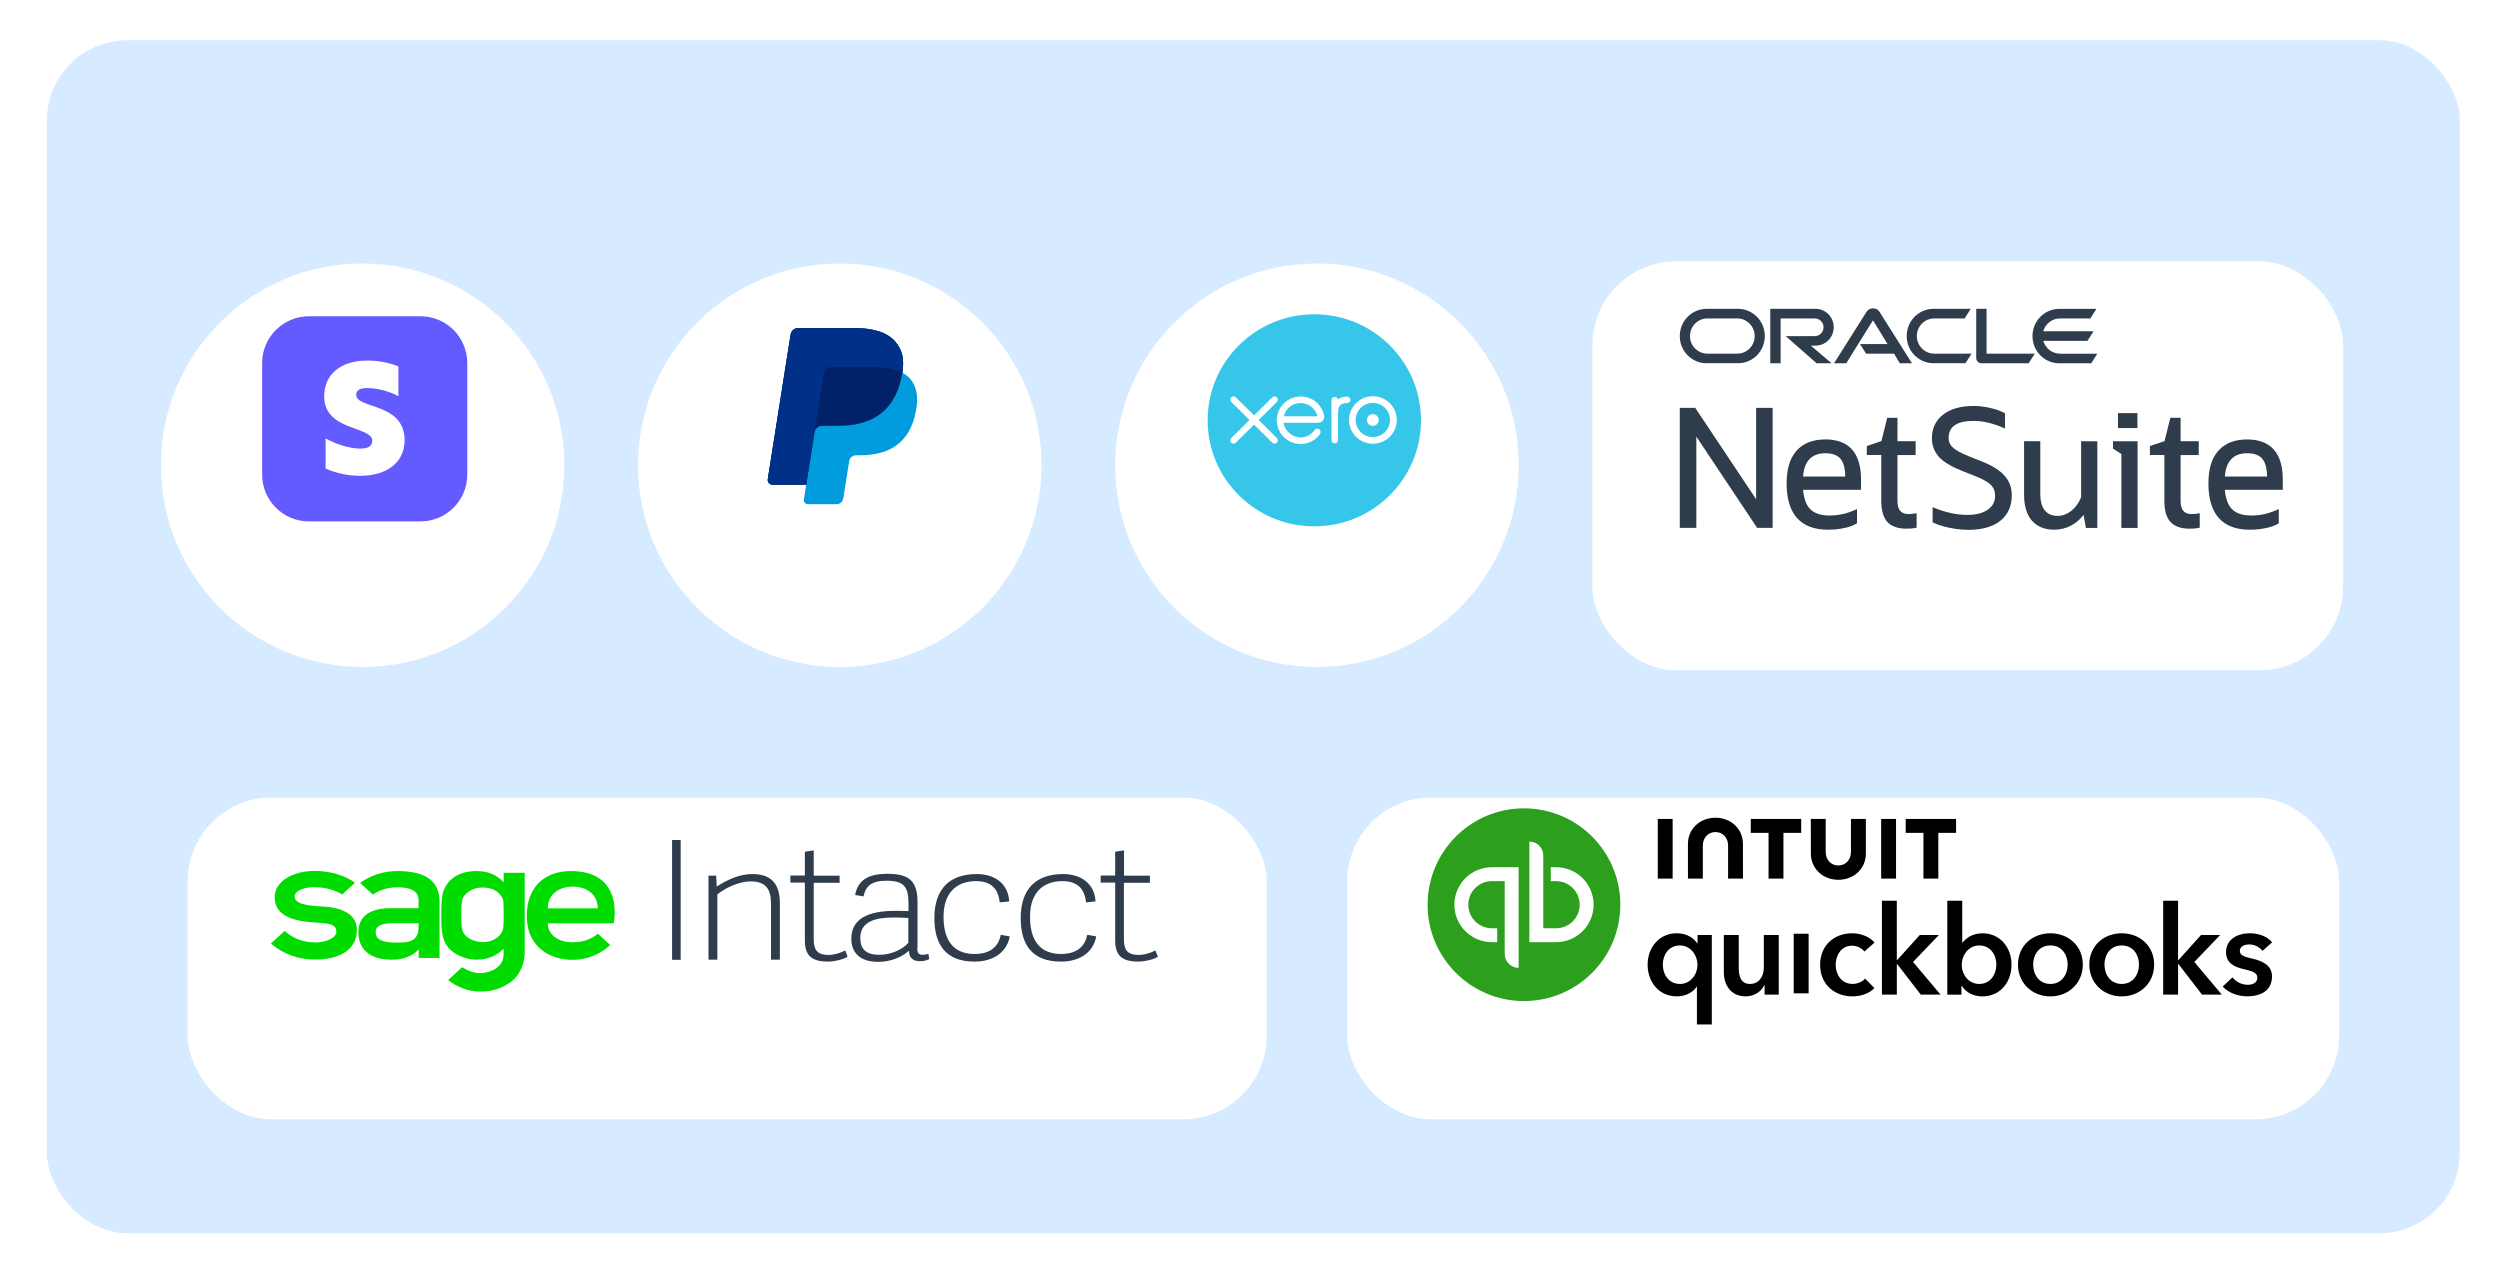
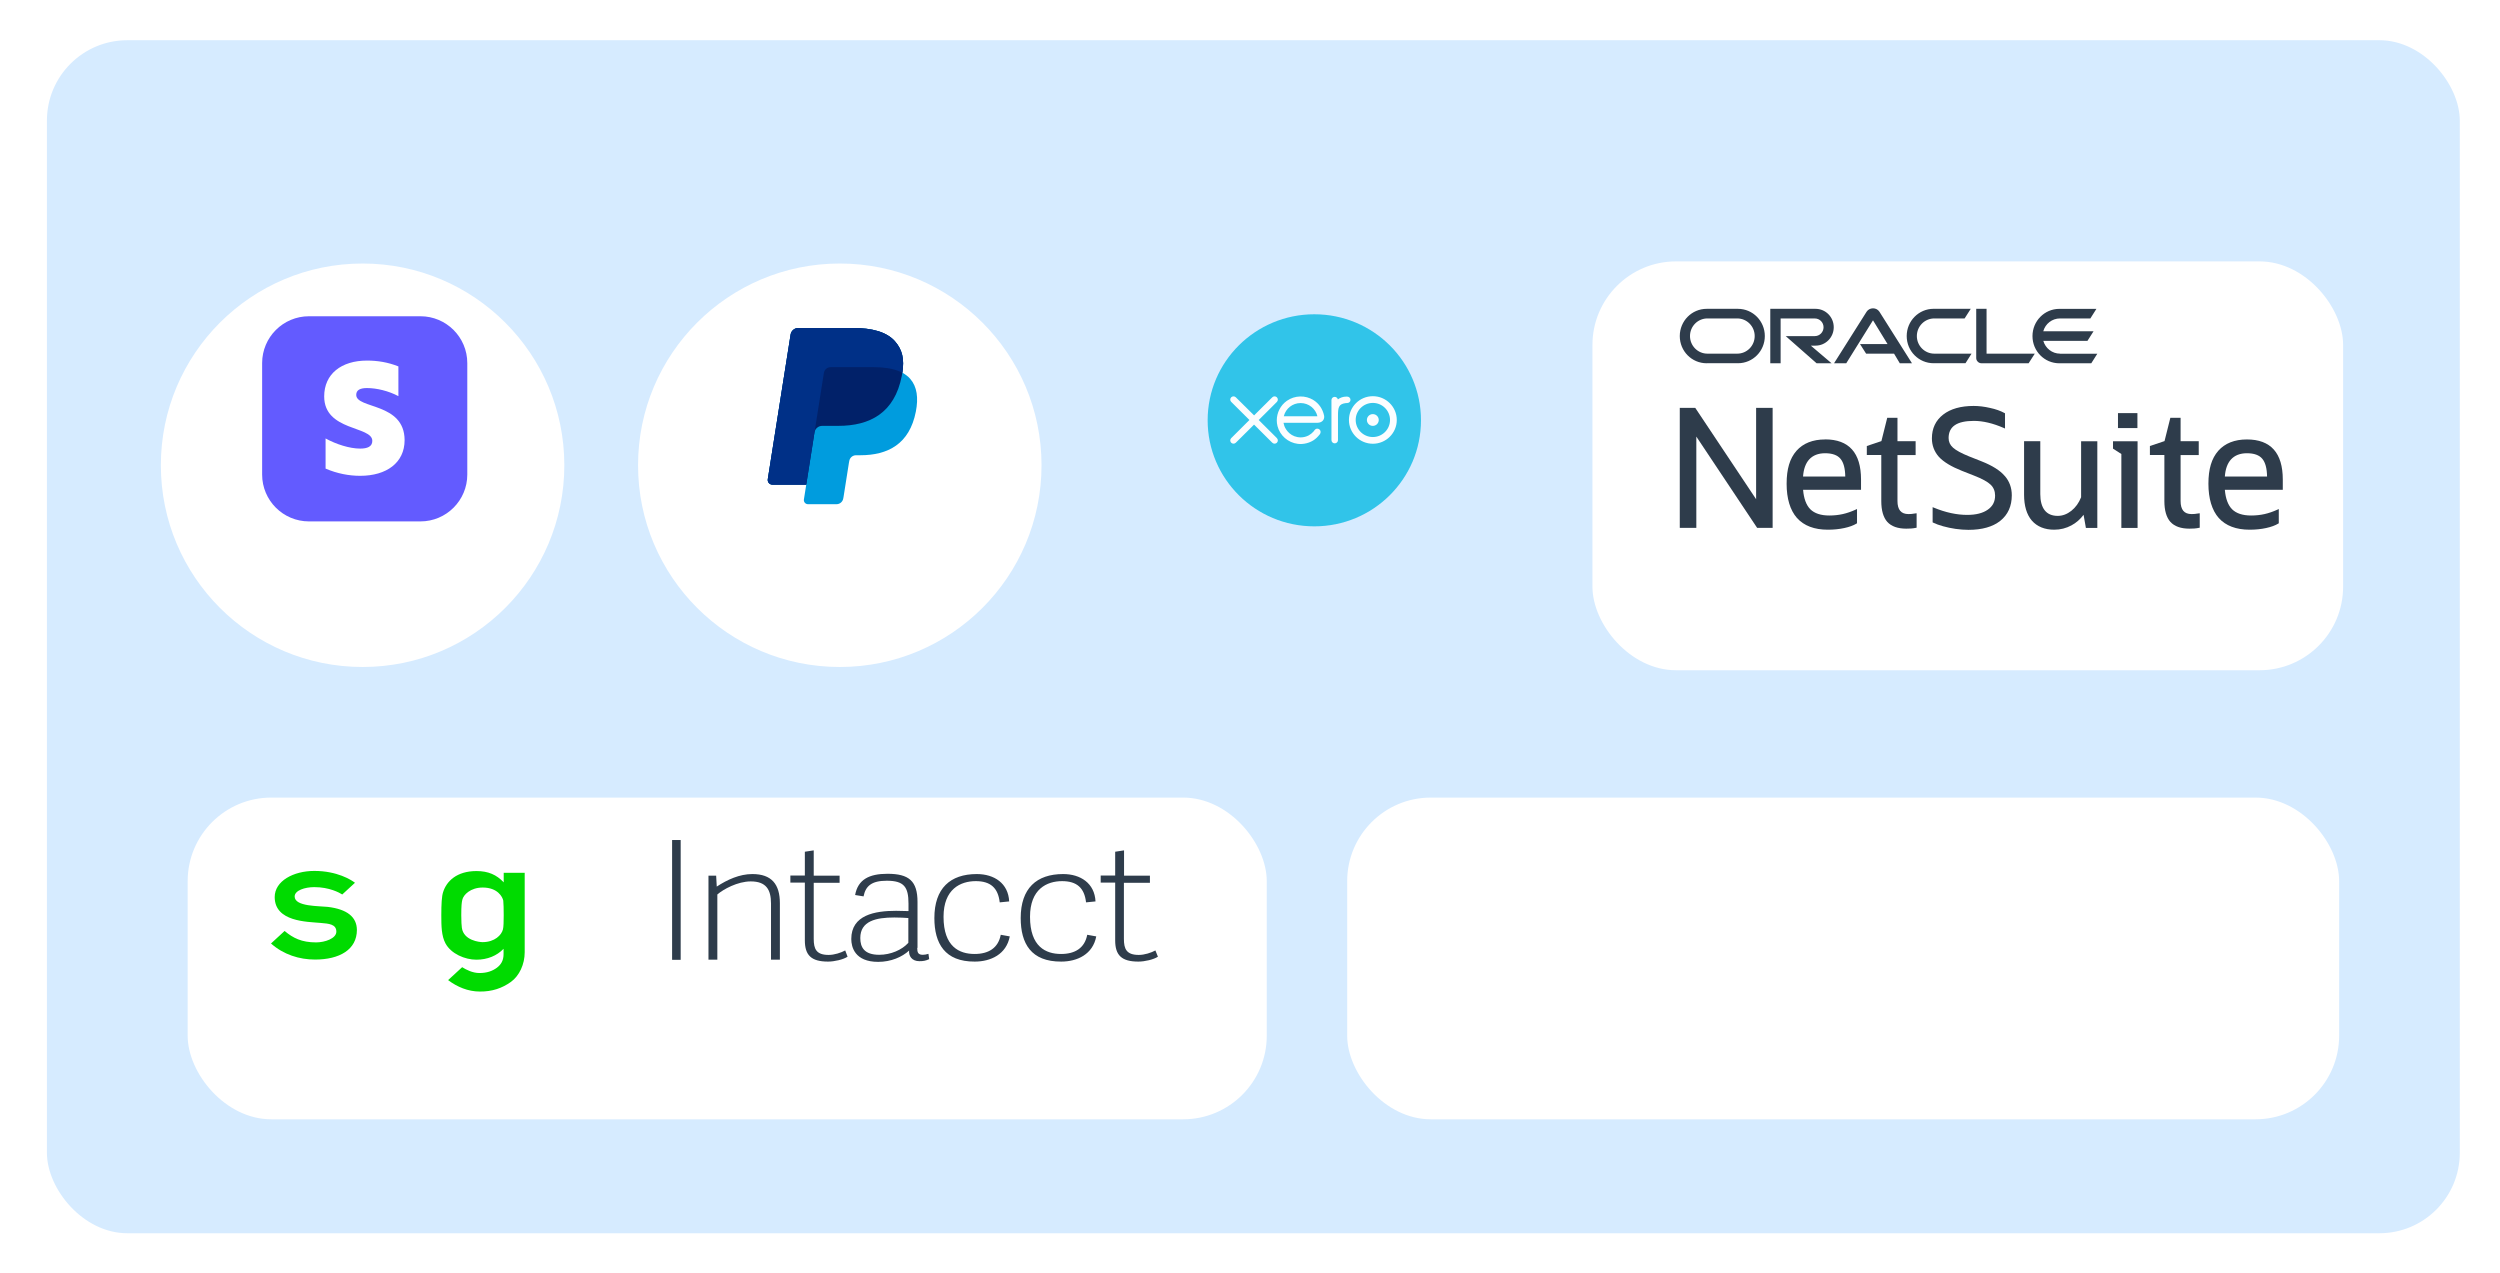
<svg xmlns="http://www.w3.org/2000/svg" width="373" height="190" viewBox="0 0 373 190" fill="none">
  <rect width="373" height="190" rx="16" fill="white" />
  <rect x="7" y="6" width="360" height="178" rx="12" fill="#D6EBFF" />
  <g filter="url(#filter0_d_4774_10610)">
    <circle cx="125.297" cy="62.416" r="30.099" fill="white" />
  </g>
  <path d="M134.629 55.614C134.95 53.568 134.627 52.176 133.52 50.916C132.302 49.528 130.101 48.934 127.286 48.934H119.112C118.537 48.934 118.047 49.353 117.957 49.921L114.553 71.498C114.486 71.925 114.815 72.309 115.246 72.309H120.292L119.943 74.518C119.885 74.89 120.173 75.227 120.551 75.227H124.804C125.308 75.227 125.736 74.861 125.815 74.363L125.856 74.147L126.657 69.067L126.709 68.787C126.788 68.29 127.216 67.922 127.719 67.922H128.356C132.476 67.922 135.702 66.25 136.645 61.408C137.039 59.386 136.836 57.698 135.794 56.511C135.478 56.153 135.086 55.856 134.629 55.614V55.614" fill="#009CDE" />
  <path d="M134.629 55.614C134.95 53.568 134.627 52.176 133.52 50.916C132.302 49.528 130.101 48.934 127.286 48.934H119.112C118.537 48.934 118.047 49.353 117.957 49.921L114.553 71.498C114.486 71.925 114.815 72.309 115.246 72.309H120.292L121.56 64.273L121.52 64.525C121.61 63.956 122.096 63.538 122.672 63.538H125.07C129.78 63.538 133.468 61.625 134.546 56.092C134.577 55.928 134.604 55.771 134.629 55.614" fill="#012169" />
  <path d="M122.922 55.641C122.975 55.299 123.195 55.019 123.49 54.878C123.624 54.813 123.775 54.778 123.932 54.778H130.34C131.099 54.778 131.807 54.828 132.454 54.932C132.639 54.962 132.819 54.995 132.993 55.035C133.168 55.073 133.338 55.116 133.502 55.164C133.585 55.188 133.665 55.213 133.745 55.24C134.063 55.346 134.359 55.47 134.631 55.614C134.951 53.568 134.629 52.176 133.522 50.916C132.302 49.528 130.101 48.934 127.286 48.934H119.112C118.537 48.934 118.047 49.353 117.957 49.921L114.553 71.498C114.486 71.925 114.815 72.309 115.246 72.309H120.292L121.56 64.273L122.922 55.641Z" fill="#003087" />
  <g filter="url(#filter1_d_4774_10610)">
    <circle cx="54.099" cy="62.416" r="30.099" fill="white" />
  </g>
  <path d="M39.11 54.176C39.11 50.315 42.24 47.185 46.101 47.185H62.729C66.59 47.185 69.72 50.315 69.72 54.176V70.803C69.72 74.665 66.59 77.794 62.729 77.794H46.101C42.24 77.794 39.11 74.665 39.11 70.803V54.176Z" fill="#635BFF" />
  <path fill-rule="evenodd" clip-rule="evenodd" d="M53.149 58.918C53.149 58.181 53.754 57.898 54.755 57.898C56.191 57.898 58.005 58.333 59.441 59.107V54.667C57.873 54.044 56.323 53.798 54.755 53.798C50.919 53.798 48.369 55.801 48.369 59.145C48.369 64.36 55.549 63.529 55.549 65.777C55.549 66.647 54.793 66.93 53.735 66.93C52.166 66.93 50.164 66.287 48.576 65.418V69.915C50.334 70.671 52.11 70.992 53.735 70.992C57.665 70.992 60.367 69.046 60.367 65.664C60.348 60.033 53.149 61.035 53.149 58.918Z" fill="white" />
  <g filter="url(#filter2_d_4774_10610)">
-     <circle cx="196.494" cy="62.416" r="30.099" fill="white" />
-   </g>
+     </g>
  <g opacity="0.9">
    <path fill-rule="evenodd" clip-rule="evenodd" d="M180.321 62.673C180.321 54.118 187.239 47.184 195.773 47.184C204.308 47.184 211.225 54.118 211.225 62.673C211.225 71.228 204.308 78.162 195.773 78.162C187.239 78.162 180.321 71.228 180.321 62.673Z" fill="#2B9A47" />
    <path fill-rule="evenodd" clip-rule="evenodd" d="M200.926 56.654H200.068V58.891H200.926C203.01 58.891 204.704 60.589 204.704 62.678C204.704 64.764 203.01 66.462 200.926 66.462H198.863C198.863 66.462 198.863 54.982 198.863 54.761C198.863 53.525 197.865 52.523 196.632 52.523V68.701C196.632 68.701 198.942 68.701 200.926 68.701C204.246 68.701 206.936 66.003 206.936 62.678C206.936 59.35 204.246 56.654 200.926 56.654ZM184.613 62.676C184.613 66.003 187.303 68.7 190.623 68.7H191.481V66.462H190.623C188.539 66.462 186.845 64.764 186.845 62.676C186.845 60.588 188.539 58.89 190.623 58.89H192.686C192.686 58.89 192.686 70.37 192.686 70.593C192.686 71.828 193.684 72.83 194.917 72.83V56.652C194.917 56.652 192.607 56.652 190.623 56.652C187.303 56.652 184.613 59.349 184.613 62.676Z" fill="#FFFFFE" />
    <path d="M196.096 78.531C204.885 78.531 212.01 71.447 212.01 62.71C212.01 53.972 204.885 46.889 196.096 46.889C187.306 46.889 180.181 53.972 180.181 62.71C180.181 71.447 187.306 78.531 196.096 78.531Z" fill="#1FC0E7" />
    <path d="M187.799 62.666L190.515 59.96C190.605 59.868 190.655 59.748 190.655 59.62C190.655 59.352 190.437 59.136 190.168 59.136C190.037 59.136 189.915 59.187 189.822 59.28C189.822 59.28 187.109 61.976 187.109 61.976L184.383 59.276C184.291 59.185 184.169 59.136 184.039 59.136C183.771 59.136 183.553 59.352 183.553 59.619C183.553 59.749 183.605 59.871 183.699 59.963L186.414 62.662L183.7 65.366C183.605 65.459 183.553 65.581 183.553 65.712C183.553 65.979 183.771 66.195 184.039 66.195C184.169 66.195 184.291 66.145 184.383 66.054L187.104 63.352L189.815 66.044C189.912 66.143 190.036 66.196 190.168 66.196C190.436 66.196 190.655 65.979 190.655 65.712C190.655 65.583 190.604 65.462 190.513 65.371L187.799 62.666Z" fill="white" />
    <path d="M203.941 62.663C203.941 63.147 204.338 63.542 204.826 63.542C205.313 63.542 205.71 63.147 205.71 62.663C205.71 62.178 205.313 61.784 204.826 61.784C204.338 61.784 203.941 62.178 203.941 62.663Z" fill="white" />
    <path d="M202.269 62.661C202.269 61.257 203.418 60.115 204.83 60.115C206.242 60.115 207.391 61.257 207.391 62.661C207.391 64.064 206.242 65.206 204.83 65.206C203.418 65.206 202.269 64.064 202.269 62.661V62.661ZM201.262 62.661C201.262 64.616 202.863 66.207 204.83 66.207C206.798 66.207 208.399 64.616 208.399 62.661C208.399 60.705 206.798 59.113 204.83 59.113C202.863 59.113 201.262 60.705 201.262 62.661Z" fill="white" />
    <path d="M201.006 59.175L200.856 59.175C200.407 59.175 199.973 59.316 199.611 59.593C199.563 59.376 199.368 59.213 199.136 59.213C198.868 59.213 198.654 59.426 198.653 59.692C198.653 59.693 198.655 65.667 198.655 65.667C198.656 65.933 198.874 66.149 199.142 66.149C199.409 66.149 199.627 65.933 199.628 65.666C199.628 65.665 199.628 61.993 199.628 61.993C199.628 60.768 199.741 60.274 200.796 60.143C200.894 60.131 201 60.133 201 60.133C201.289 60.123 201.494 59.925 201.494 59.659C201.494 59.392 201.275 59.175 201.006 59.175" fill="white" />
    <path d="M191.551 62.108C191.551 62.095 191.552 62.081 191.553 62.067C191.835 60.957 192.847 60.136 194.051 60.136C195.271 60.136 196.291 60.977 196.559 62.108H191.551ZM197.556 62.017C197.346 61.03 196.803 60.219 195.975 59.698C194.765 58.935 193.167 58.977 191.999 59.803C191.046 60.477 190.495 61.58 190.495 62.716C190.495 63.001 190.53 63.288 190.602 63.571C190.962 64.979 192.179 66.045 193.63 66.221C194.061 66.273 194.48 66.248 194.914 66.136C195.287 66.046 195.648 65.896 195.981 65.684C196.326 65.463 196.614 65.173 196.893 64.824C196.899 64.818 196.905 64.812 196.91 64.806C197.104 64.567 197.068 64.227 196.855 64.064C196.675 63.928 196.374 63.872 196.137 64.174C196.086 64.246 196.029 64.321 195.966 64.395C195.777 64.603 195.543 64.803 195.263 64.959C194.906 65.149 194.499 65.257 194.067 65.259C192.651 65.244 191.894 64.261 191.624 63.56C191.577 63.43 191.541 63.294 191.516 63.154C191.512 63.128 191.51 63.102 191.509 63.079C191.802 63.079 196.588 63.078 196.588 63.078C197.285 63.064 197.659 62.575 197.556 62.017Z" fill="white" />
  </g>
  <g filter="url(#filter3_d_4774_10610)">
    <rect x="237.593" y="32" width="112" height="61" rx="12.471" fill="white" />
  </g>
  <path d="M307.361 52.765C306.174 52.765 305.175 51.954 304.86 50.853H311.45L312.359 49.423H304.856C305.166 48.312 306.165 47.511 307.357 47.511H311.882L312.786 46.082H307.253C305.04 46.082 303.246 47.898 303.246 50.147C303.246 52.396 305.04 54.203 307.253 54.203H312.017L312.921 52.774H307.361V52.765ZM288.487 54.194H293.251L294.155 52.765H288.6C287.156 52.765 285.995 51.586 285.995 50.138C285.995 48.69 287.156 47.511 288.6 47.511H293.12L294.038 46.073H288.496C286.279 46.073 284.48 47.889 284.48 50.138C284.48 52.387 286.279 54.194 288.496 54.194M259.2 52.765H254.743C253.308 52.765 252.147 51.586 252.147 50.138C252.147 48.69 253.308 47.511 254.743 47.511H259.196C260.631 47.511 261.8 48.686 261.8 50.138C261.8 51.59 260.64 52.765 259.196 52.765M254.644 54.194H259.308C261.526 54.194 263.312 52.378 263.312 50.138C263.312 47.898 261.521 46.077 259.299 46.077H254.639C252.417 46.077 250.623 47.889 250.623 50.142C250.623 52.396 252.417 54.199 254.639 54.199L254.644 54.194ZM270.882 51.567C272.389 51.567 273.594 50.338 273.594 48.822C273.594 47.306 272.384 46.077 270.877 46.077H264.126V54.199H265.669V47.516H270.774C271.494 47.516 272.074 48.103 272.074 48.827C272.074 49.551 271.494 50.147 270.774 50.147H266.429L271.039 54.203H273.275L270.185 51.577H270.886M296.395 52.765V46.077H294.852V53.425C294.852 53.625 294.938 53.821 295.082 53.962C295.226 54.117 295.432 54.199 295.639 54.199H302.67L303.587 52.769H296.395V52.765ZM277.512 51.335H281.623L279.451 47.789L275.461 54.199H273.639L278.502 46.501C278.709 46.187 279.068 46 279.455 46C279.842 46 280.184 46.182 280.395 46.487L285.267 54.199H283.45L282.595 52.769H278.425L277.517 51.34L277.512 51.335Z" fill="#2E3C4B" />
  <path d="M262.012 74.483L252.975 60.918L252.935 60.858H250.623V78.762H253.092V65.138L262.129 78.703L262.169 78.762H264.477V60.858H262.012V74.483Z" fill="#2E3C4B" />
  <path d="M285.285 76.677C285.114 76.696 284.93 76.7 284.745 76.7C283.639 76.7 283.103 76.063 283.103 74.747V67.892H285.811V65.829H283.103V62.338H281.574L280.706 65.811L278.529 66.544V67.887H280.688V74.766C280.688 76.154 280.989 77.196 281.583 77.866C282.199 78.539 283.153 78.876 284.412 78.876C284.669 78.876 284.916 78.867 285.141 78.853C285.384 78.835 285.622 78.803 285.856 78.753L285.96 78.731V76.582L285.816 76.596C285.654 76.614 285.474 76.636 285.289 76.668L285.285 76.677Z" fill="#2E3C4B" />
  <path d="M310.501 74.188C310.173 75.025 309.682 75.708 309.039 76.218C308.409 76.714 307.73 76.969 307.011 76.969C306.16 76.969 305.508 76.691 305.076 76.145C304.636 75.59 304.411 74.775 304.411 73.728V65.83H301.991V73.801C301.991 75.476 302.382 76.778 303.151 77.674C303.943 78.571 305.063 79.031 306.484 79.031C307.411 79.031 308.279 78.813 309.062 78.385C309.768 78.007 310.375 77.474 310.87 76.81L311.216 78.767H312.921V65.839H310.501V74.197V74.188Z" fill="#2E3C4B" />
  <path d="M315.26 66.936L316.506 67.737V78.763H318.926V65.834H315.26V66.936Z" fill="#2E3C4B" />
  <path d="M318.903 61.637H316.002V63.868H318.903V61.637Z" fill="#2E3C4B" />
  <path d="M327.526 76.677C327.355 76.696 327.171 76.7 326.986 76.7C325.88 76.7 325.345 76.063 325.345 74.747V67.892H328.052V65.829H325.345V62.338H323.815L322.947 65.811L320.766 66.544V67.887H322.925V74.766C322.925 76.154 323.226 77.196 323.824 77.866C324.441 78.539 325.394 78.876 326.654 78.876C326.91 78.876 327.157 78.867 327.382 78.853C327.625 78.835 327.864 78.803 328.097 78.753L328.201 78.731V76.582L328.057 76.596C327.895 76.614 327.715 76.636 327.531 76.668L327.526 76.677Z" fill="#2E3C4B" />
  <path d="M340.593 71.547C340.593 67.578 338.789 65.566 335.236 65.566C333.401 65.566 331.966 66.135 330.967 67.259C329.964 68.411 329.496 69.972 329.496 72.175C329.496 74.379 330.014 76.118 331.039 77.288C332.083 78.444 333.63 79.031 335.641 79.031C336.522 79.031 337.346 78.949 338.092 78.785C338.857 78.621 339.473 78.394 339.932 78.112L339.995 78.071V75.945L339.811 76.031C339.154 76.332 338.502 76.559 337.872 76.7C337.242 76.842 336.567 76.914 335.861 76.914C334.606 76.914 333.653 76.6 333.027 75.981C332.42 75.367 332.056 74.388 331.948 73.077H340.593V71.538V71.547ZM331.948 71.097C332.024 69.99 332.335 69.135 332.861 68.552C333.423 67.937 334.224 67.623 335.236 67.623C336.311 67.623 337.08 67.901 337.535 68.452C337.989 68.989 338.227 69.877 338.245 71.097H331.948Z" fill="#2E3C4B" />
  <path d="M272.303 65.566C270.468 65.566 269.033 66.135 268.035 67.259C267.032 68.411 266.564 69.972 266.564 72.175C266.564 74.379 267.081 76.118 268.111 77.287C269.155 78.444 270.702 79.031 272.713 79.031C273.594 79.031 274.417 78.949 275.164 78.785C275.929 78.621 276.545 78.394 277.004 78.112L277.067 78.07V75.945L276.882 76.031C276.226 76.332 275.573 76.559 274.944 76.7C274.314 76.841 273.639 76.914 272.933 76.914C271.678 76.914 270.725 76.6 270.099 75.981C269.492 75.367 269.128 74.388 269.02 73.077H277.665V71.538C277.665 67.569 275.861 65.556 272.308 65.556L272.303 65.566ZM269.015 71.097C269.092 69.99 269.402 69.135 269.928 68.552C270.491 67.937 271.291 67.623 272.303 67.623C273.378 67.623 274.148 67.901 274.602 68.452C275.056 68.989 275.295 69.876 275.313 71.097H269.015Z" fill="#2E3C4B" />
  <path d="M299.089 70.996C298.41 70.19 297.245 69.462 295.635 68.825L293.791 68.096C292.644 67.632 291.834 67.195 291.384 66.785C290.943 66.389 290.732 65.92 290.732 65.356C290.732 63.635 291.969 62.797 294.51 62.797C295.86 62.797 297.358 63.153 298.964 63.854L299.148 63.935V61.664L299.08 61.628C298.482 61.3 297.754 61.04 296.912 60.863C296.076 60.667 295.253 60.567 294.461 60.567C292.554 60.567 291.029 60.999 289.922 61.855C288.807 62.72 288.24 63.913 288.24 65.406C288.24 66.453 288.591 67.382 289.284 68.165C289.981 68.92 291.128 69.617 292.689 70.236L294.537 70.964C295.729 71.428 296.562 71.884 297.011 72.321C297.448 72.744 297.668 73.29 297.668 73.946C297.668 74.847 297.308 75.535 296.575 76.044C295.851 76.559 294.816 76.823 293.512 76.823C291.938 76.823 290.26 76.459 288.528 75.74L288.348 75.667V77.938L288.42 77.975C288.829 78.175 289.329 78.357 289.904 78.516C290.485 78.68 291.11 78.812 291.767 78.908C292.437 79.003 293.089 79.053 293.701 79.053C295.72 79.053 297.313 78.603 298.433 77.715C299.58 76.805 300.16 75.516 300.16 73.896C300.16 72.767 299.8 71.793 299.098 70.996H299.089Z" fill="#2E3C4B" />
  <g filter="url(#filter4_d_4774_10610)">
    <rect x="28" y="112" width="161" height="48" rx="12.471" fill="white" />
  </g>
-   <path d="M81.726 135.528C81.726 133.334 83.535 132.278 85.476 132.278C87.417 132.278 89.182 133.355 89.182 135.528H81.726ZM85.145 129.962C81.175 129.962 78.594 132.461 78.594 136.605C78.594 141.723 82.564 143.206 85.388 143.206C88.983 143.206 91.035 140.992 91.035 140.992L89.204 139.306C88.233 140.098 87.108 140.586 85.432 140.586C83.226 140.586 81.726 139.387 81.726 137.762H91.564C91.564 137.742 93.285 129.962 85.145 129.962Z" fill="#00DB00" />
  <path d="M48.882 135.305C47.624 135.162 43.963 135.284 43.963 133.761C43.963 132.847 45.485 132.359 46.896 132.359C49.146 132.359 50.646 133.192 51.065 133.456L52.962 131.709C52.411 131.283 50.315 129.942 46.896 129.942C43.786 129.942 40.985 131.445 40.985 133.842C40.985 137.539 45.816 137.519 47.845 137.702C49.058 137.803 50.183 137.884 50.183 139.002C50.183 140.017 48.485 140.606 47.161 140.606C44.999 140.606 43.72 139.956 42.463 138.9L40.433 140.769C42.308 142.434 44.669 143.166 47.007 143.166C50.624 143.166 53.249 141.703 53.249 138.737C53.227 136.808 51.793 135.65 48.882 135.305Z" fill="#00DB00" />
-   <path d="M62.447 138.311C62.447 140.769 60.55 140.626 58.852 140.626C57.132 140.626 56.051 140.2 56.051 139.103C56.051 138.087 56.933 137.742 58.786 137.742H62.447V138.311ZM59.293 129.962C56.161 129.962 54.11 131.445 53.735 131.73L55.632 133.476C56.007 133.192 57.308 132.38 59.315 132.38C61.72 132.38 62.447 133.253 62.447 134.269V135.508H58.168C56.58 135.508 53.47 135.873 53.47 139.083C53.47 141.439 54.948 143.186 58.455 143.186C60.22 143.186 61.543 142.658 62.47 141.642V142.922H65.58V134.451C65.536 131.486 63.572 129.962 59.293 129.962Z" fill="#00DB00" />
  <path d="M75.153 136.564C75.153 137.559 75.131 138.291 75.042 138.656C74.844 139.489 73.829 140.566 71.998 140.566C71.535 140.566 69.175 140.322 68.91 138.433C68.866 138.047 68.822 137.559 68.822 136.564C68.822 135.101 68.888 134.634 68.977 134.248C69.131 133.517 70.19 132.42 72.02 132.42C74.248 132.42 74.976 133.822 75.087 134.37C75.131 134.756 75.153 135.589 75.153 136.564ZM75.153 130.226V131.648C74.094 130.511 72.837 129.962 71.094 129.962C68.138 129.962 66.616 131.486 66.109 133.111C65.91 133.72 65.844 134.858 65.844 136.564C65.844 138.169 65.866 139.631 66.462 140.748C67.3 142.312 69.374 143.186 71.072 143.186C72.726 143.186 74.138 142.597 75.131 141.561V142.353C75.131 143.287 74.778 143.897 74.138 144.384C73.476 144.872 72.66 145.176 71.535 145.176C70.499 145.176 69.528 144.669 68.954 144.303L66.859 146.233C68.204 147.248 69.837 147.939 71.579 147.939C73.432 147.959 74.932 147.431 76.234 146.497C77.491 145.583 78.285 143.876 78.285 142.069V130.226H75.153Z" fill="#00DB00" />
  <path d="M101.557 125.331H100.278V143.206H101.557V125.331Z" fill="#2E3C4B" />
  <path d="M116.358 143.186H115.034V134.797C115.034 132.725 114.306 131.506 112.012 131.506C110.049 131.506 107.91 132.684 107.027 133.456V143.186H105.704V130.653H106.851L106.939 132.278C108.527 131.242 110.336 130.409 112.255 130.409C115.123 130.409 116.358 131.933 116.358 134.756V143.186Z" fill="#2E3C4B" />
  <path d="M126.459 142.739C125.819 143.166 124.496 143.47 123.547 143.47C121.033 143.47 120.084 142.516 120.084 140.302V131.689H117.923V130.633H120.084V127.078L121.408 126.875V130.653H125.268V131.709H121.408V140.078C121.408 141.581 121.783 142.475 123.636 142.475C124.474 142.475 125.489 142.15 126.106 141.805L126.459 142.739Z" fill="#2E3C4B" />
  <path d="M135.525 136.97C134.908 136.93 134.268 136.889 133.43 136.889C130.695 136.889 128.356 137.417 128.356 139.956C128.356 141.317 128.93 142.455 131.18 142.455C132.9 142.455 134.577 141.723 135.525 140.667V136.97ZM136.849 141.419C136.849 142.109 136.981 142.455 137.687 142.455C137.93 142.455 138.172 142.414 138.525 142.312L138.635 143.105C138.106 143.348 137.753 143.409 137.18 143.409C136.01 143.409 135.569 142.597 135.636 141.825C134.599 142.78 132.944 143.511 131.025 143.511C127.54 143.511 127.011 141.297 127.011 140.098C127.011 136.523 130.518 135.894 133.694 135.894C134.334 135.894 134.952 135.914 135.547 135.934V134.817C135.547 132.339 134.886 131.405 132.305 131.405C130.033 131.405 129.15 132.197 128.842 133.741L127.584 133.537C128.003 131.222 129.68 130.369 132.415 130.369C135.613 130.369 136.893 131.445 136.893 134.573V141.419H136.849Z" fill="#2E3C4B" />
  <path d="M139.408 136.97C139.408 132.542 141.768 130.409 145.739 130.409C148.319 130.409 150.437 131.77 150.569 134.492L149.158 134.634C148.915 132.481 147.79 131.465 145.584 131.465C143.312 131.465 140.776 132.644 140.776 136.787C140.776 141.256 143.136 142.333 145.408 142.333C147.503 142.333 148.937 141.439 149.312 139.469L150.658 139.712C150.15 142.394 147.812 143.47 145.43 143.47C140.974 143.49 139.408 140.769 139.408 136.97Z" fill="#2E3C4B" />
  <path d="M152.289 136.97C152.289 132.542 154.649 130.409 158.62 130.409C161.201 130.409 163.318 131.77 163.451 134.492L162.039 134.634C161.796 132.481 160.671 131.466 158.465 131.466C156.194 131.466 153.679 132.644 153.679 136.788C153.679 141.256 156.039 142.333 158.311 142.333C160.407 142.333 161.84 141.439 162.215 139.469L163.561 139.713C163.054 142.394 160.715 143.47 158.333 143.47C153.833 143.491 152.289 140.769 152.289 136.97Z" fill="#2E3C4B" />
  <path d="M172.76 142.739C172.12 143.166 170.797 143.47 169.848 143.47C167.333 143.47 166.385 142.516 166.385 140.302V131.689H164.223V130.633H166.385V127.078L167.708 126.875V130.653H171.569V131.709H167.686V140.078C167.686 141.581 168.061 142.475 169.914 142.475C170.752 142.475 171.767 142.15 172.385 141.805L172.76 142.739Z" fill="#2E3C4B" />
  <g filter="url(#filter5_d_4774_10610)">
    <rect x="201" y="112" width="148" height="48" rx="12.471" fill="white" />
  </g>
-   <path d="M227.376 149.358C235.316 149.358 241.753 142.922 241.753 134.982C241.753 127.042 235.316 120.605 227.376 120.605C219.437 120.605 213 127.042 213 134.982C213 142.922 219.437 149.358 227.376 149.358Z" fill="#2CA01C" />
  <path fill-rule="evenodd" clip-rule="evenodd" d="M237.765 134.981C237.765 136.464 237.176 137.886 236.127 138.934C235.079 139.983 233.657 140.572 232.174 140.572V140.573H228.177V125.558C228.45 125.558 228.72 125.611 228.972 125.716C229.224 125.82 229.453 125.973 229.646 126.166C229.839 126.359 229.992 126.588 230.096 126.84C230.201 127.092 230.254 127.362 230.254 127.635V138.496H232.174C233.106 138.496 233.999 138.126 234.659 137.467C235.318 136.808 235.688 135.914 235.689 134.982C235.688 134.05 235.317 133.156 234.658 132.498C233.999 131.839 233.106 131.468 232.174 131.468H231.376V129.391H232.175C235.264 129.391 237.765 131.896 237.765 134.981ZM216.993 134.981C216.993 131.896 219.495 129.391 222.583 129.391H226.58V144.405C226.307 144.406 226.037 144.352 225.785 144.248C225.534 144.143 225.305 143.99 225.112 143.798C224.919 143.605 224.766 143.376 224.662 143.124C224.557 142.872 224.503 142.602 224.503 142.329V131.467H222.584C221.652 131.467 220.758 131.838 220.099 132.497C219.44 133.156 219.069 134.05 219.069 134.982C219.07 135.914 219.44 136.807 220.099 137.466C220.758 138.125 221.652 138.496 222.584 138.496H223.382V140.572H222.583C219.495 140.572 216.993 138.067 216.993 134.981Z" fill="white" />
-   <path fill-rule="evenodd" clip-rule="evenodd" d="M255.944 122.005C258.237 122.005 260.046 123.653 260.046 125.908L260.052 131.087H257.832V126.173C257.832 124.956 257.017 124.142 255.946 124.142C254.876 124.142 254.062 124.956 254.062 126.173V131.087H251.841V125.908C251.841 123.65 253.65 122.005 255.944 122.005ZM270.184 127.361C270.184 129.616 271.99 131.265 274.284 131.265C276.578 131.265 278.386 129.62 278.386 127.361V122.183H276.162V127.096C276.162 128.313 275.348 129.128 274.277 129.128C273.207 129.128 272.392 128.313 272.392 127.096V122.183H270.172L270.184 127.361ZM280.783 134.392H283.003V143.247H283.057L286.43 139.502H289.283L285.43 143.524L289.526 148.396H286.581L283.06 143.837H283.006V148.396H280.783V134.392ZM253.182 152.846H255.406L255.402 152.846V139.501H253.271V140.744H253.217C252.773 140.038 251.77 139.243 250.14 139.243C247.604 139.243 245.825 141.319 245.825 143.913C245.825 146.508 247.492 148.658 250.198 148.658C251.438 148.658 252.569 148.102 253.144 147.214H253.182V152.846ZM253.259 143.952C253.259 145.342 252.275 146.805 250.645 146.805C248.92 146.805 248.086 145.303 248.09 143.914C248.09 142.524 248.923 141.061 250.645 141.061C252.278 141.061 253.259 142.563 253.259 143.952ZM263.277 148.399H265.389V139.505H263.165V144.396C263.165 145.581 262.517 146.805 261.089 146.805C259.661 146.805 259.421 145.492 259.421 144.434V139.505H257.198V145.064C257.198 146.878 258.163 148.658 260.479 148.658C261.795 148.658 262.85 147.859 263.239 146.971H263.277V148.399ZM267.623 139.311H269.847V148.205H267.623V139.311ZM276.327 141.095C277.049 141.095 277.809 141.466 278.161 141.968L279.681 140.636C278.976 139.764 277.624 139.246 276.327 139.246C273.714 139.246 271.563 140.988 271.563 143.952C271.563 146.917 273.749 148.658 276.381 148.658C277.697 148.658 278.921 148.21 279.662 147.415L278.273 146.006C277.845 146.523 277.087 146.801 276.401 146.801C274.714 146.801 273.88 145.338 273.88 143.949C273.88 142.559 274.698 141.095 276.327 141.095ZM292.763 140.637V134.391H290.536V148.403H292.647V147.067H292.686C293.295 148.087 294.5 148.662 295.743 148.662C298.449 148.662 300.117 146.55 300.117 143.917C300.117 141.285 298.34 139.247 295.801 139.247C294.168 139.247 293.28 140.062 292.817 140.637H292.763ZM292.688 143.953C292.688 142.563 293.673 141.062 295.302 141.062V141.061C297.024 141.061 297.857 142.524 297.857 143.914C297.857 145.304 297.024 146.805 295.302 146.805C293.669 146.805 292.688 145.342 292.688 143.953ZM305.92 139.246C308.607 139.246 310.757 141.118 310.757 143.917C310.757 146.715 308.607 148.661 305.92 148.661C303.233 148.661 301.083 146.715 301.083 143.917C301.083 141.118 303.233 139.246 305.92 139.246ZM305.92 146.805C307.68 146.805 308.495 145.303 308.495 143.913C308.495 142.523 307.68 141.061 305.92 141.061C304.159 141.061 303.345 142.524 303.345 143.913C303.345 145.303 304.159 146.805 305.92 146.805ZM321.398 143.917C321.398 141.118 319.249 139.246 316.562 139.246C313.875 139.246 311.725 141.118 311.725 143.917C311.725 146.715 313.875 148.661 316.562 148.661C319.249 148.661 321.398 146.715 321.398 143.917ZM319.137 143.913C319.137 145.303 318.322 146.805 316.562 146.805C314.801 146.805 313.984 145.303 313.987 143.913C313.987 142.524 314.801 141.061 316.562 141.061C318.322 141.061 319.137 142.523 319.137 143.913ZM322.747 134.391H324.967V143.247H325.022L328.396 139.502H331.249L327.396 143.524L331.492 148.396H328.545L325.025 143.837H324.971V148.396H322.747V134.391ZM335.613 140.911C336.428 140.911 337.169 141.357 337.559 141.875L339 140.594C338.278 139.686 336.942 139.243 335.664 139.243C333.904 139.243 332.125 140.092 332.125 142.076C332.125 143.744 333.441 144.28 334.758 144.597C336.108 144.91 336.796 145.134 336.796 145.875C336.796 146.673 336.016 146.932 335.367 146.932C334.928 146.931 334.495 146.831 334.101 146.638C333.706 146.446 333.36 146.166 333.09 145.82L331.627 147.191C332.48 148.137 333.908 148.654 335.278 148.654C337.224 148.654 338.984 147.859 338.984 145.69C338.984 143.949 337.428 143.358 336.111 143.041C334.873 142.748 334.185 142.581 334.185 141.875C334.185 141.17 334.911 140.911 335.613 140.911ZM286.978 124.263H284.326V122.183H291.846V124.263H289.198V131.087H286.978V124.263ZM282.889 122.183H280.669V131.087H282.889V122.183ZM263.868 124.263H261.217V122.183H268.737V124.263H266.088V131.087H263.868V124.263ZM249.56 122.183H247.34V131.087H249.56V122.183Z" fill="black" />
  <defs>
    <filter id="filter0_d_4774_10610" x="81.198" y="25.317" width="88.198" height="88.198" filterUnits="userSpaceOnUse" color-interpolation-filters="sRGB">
      <feFlood flood-opacity="0" result="BackgroundImageFix" />
      <feColorMatrix in="SourceAlpha" type="matrix" values="0 0 0 0 0 0 0 0 0 0 0 0 0 0 0 0 0 0 127 0" result="hardAlpha" />
      <feOffset dy="7" />
      <feGaussianBlur stdDeviation="7" />
      <feColorMatrix type="matrix" values="0 0 0 0 0.506 0 0 0 0 0.557 0 0 0 0 0.646 0 0 0 0.25 0" />
      <feBlend mode="normal" in2="BackgroundImageFix" result="effect1_dropShadow_4774_10610" />
      <feBlend mode="normal" in="SourceGraphic" in2="effect1_dropShadow_4774_10610" result="shape" />
    </filter>
    <filter id="filter1_d_4774_10610" x="10" y="25.317" width="88.198" height="88.198" filterUnits="userSpaceOnUse" color-interpolation-filters="sRGB">
      <feFlood flood-opacity="0" result="BackgroundImageFix" />
      <feColorMatrix in="SourceAlpha" type="matrix" values="0 0 0 0 0 0 0 0 0 0 0 0 0 0 0 0 0 0 127 0" result="hardAlpha" />
      <feOffset dy="7" />
      <feGaussianBlur stdDeviation="7" />
      <feColorMatrix type="matrix" values="0 0 0 0 0.506 0 0 0 0 0.557 0 0 0 0 0.646 0 0 0 0.25 0" />
      <feBlend mode="normal" in2="BackgroundImageFix" result="effect1_dropShadow_4774_10610" />
      <feBlend mode="normal" in="SourceGraphic" in2="effect1_dropShadow_4774_10610" result="shape" />
    </filter>
    <filter id="filter2_d_4774_10610" x="152.395" y="25.317" width="88.198" height="88.198" filterUnits="userSpaceOnUse" color-interpolation-filters="sRGB">
      <feFlood flood-opacity="0" result="BackgroundImageFix" />
      <feColorMatrix in="SourceAlpha" type="matrix" values="0 0 0 0 0 0 0 0 0 0 0 0 0 0 0 0 0 0 127 0" result="hardAlpha" />
      <feOffset dy="7" />
      <feGaussianBlur stdDeviation="7" />
      <feColorMatrix type="matrix" values="0 0 0 0 0.506 0 0 0 0 0.557 0 0 0 0 0.646 0 0 0 0.25 0" />
      <feBlend mode="normal" in2="BackgroundImageFix" result="effect1_dropShadow_4774_10610" />
      <feBlend mode="normal" in="SourceGraphic" in2="effect1_dropShadow_4774_10610" result="shape" />
    </filter>
    <filter id="filter3_d_4774_10610" x="223.593" y="25" width="140" height="89" filterUnits="userSpaceOnUse" color-interpolation-filters="sRGB">
      <feFlood flood-opacity="0" result="BackgroundImageFix" />
      <feColorMatrix in="SourceAlpha" type="matrix" values="0 0 0 0 0 0 0 0 0 0 0 0 0 0 0 0 0 0 127 0" result="hardAlpha" />
      <feOffset dy="7" />
      <feGaussianBlur stdDeviation="7" />
      <feColorMatrix type="matrix" values="0 0 0 0 0.506 0 0 0 0 0.557 0 0 0 0 0.646 0 0 0 0.25 0" />
      <feBlend mode="normal" in2="BackgroundImageFix" result="effect1_dropShadow_4774_10610" />
      <feBlend mode="normal" in="SourceGraphic" in2="effect1_dropShadow_4774_10610" result="shape" />
    </filter>
    <filter id="filter4_d_4774_10610" x="14" y="105" width="189" height="76" filterUnits="userSpaceOnUse" color-interpolation-filters="sRGB">
      <feFlood flood-opacity="0" result="BackgroundImageFix" />
      <feColorMatrix in="SourceAlpha" type="matrix" values="0 0 0 0 0 0 0 0 0 0 0 0 0 0 0 0 0 0 127 0" result="hardAlpha" />
      <feOffset dy="7" />
      <feGaussianBlur stdDeviation="7" />
      <feColorMatrix type="matrix" values="0 0 0 0 0.506 0 0 0 0 0.557 0 0 0 0 0.646 0 0 0 0.25 0" />
      <feBlend mode="normal" in2="BackgroundImageFix" result="effect1_dropShadow_4774_10610" />
      <feBlend mode="normal" in="SourceGraphic" in2="effect1_dropShadow_4774_10610" result="shape" />
    </filter>
    <filter id="filter5_d_4774_10610" x="187" y="105" width="176" height="76" filterUnits="userSpaceOnUse" color-interpolation-filters="sRGB">
      <feFlood flood-opacity="0" result="BackgroundImageFix" />
      <feColorMatrix in="SourceAlpha" type="matrix" values="0 0 0 0 0 0 0 0 0 0 0 0 0 0 0 0 0 0 127 0" result="hardAlpha" />
      <feOffset dy="7" />
      <feGaussianBlur stdDeviation="7" />
      <feColorMatrix type="matrix" values="0 0 0 0 0.506 0 0 0 0 0.557 0 0 0 0 0.646 0 0 0 0.25 0" />
      <feBlend mode="normal" in2="BackgroundImageFix" result="effect1_dropShadow_4774_10610" />
      <feBlend mode="normal" in="SourceGraphic" in2="effect1_dropShadow_4774_10610" result="shape" />
    </filter>
  </defs>
</svg>